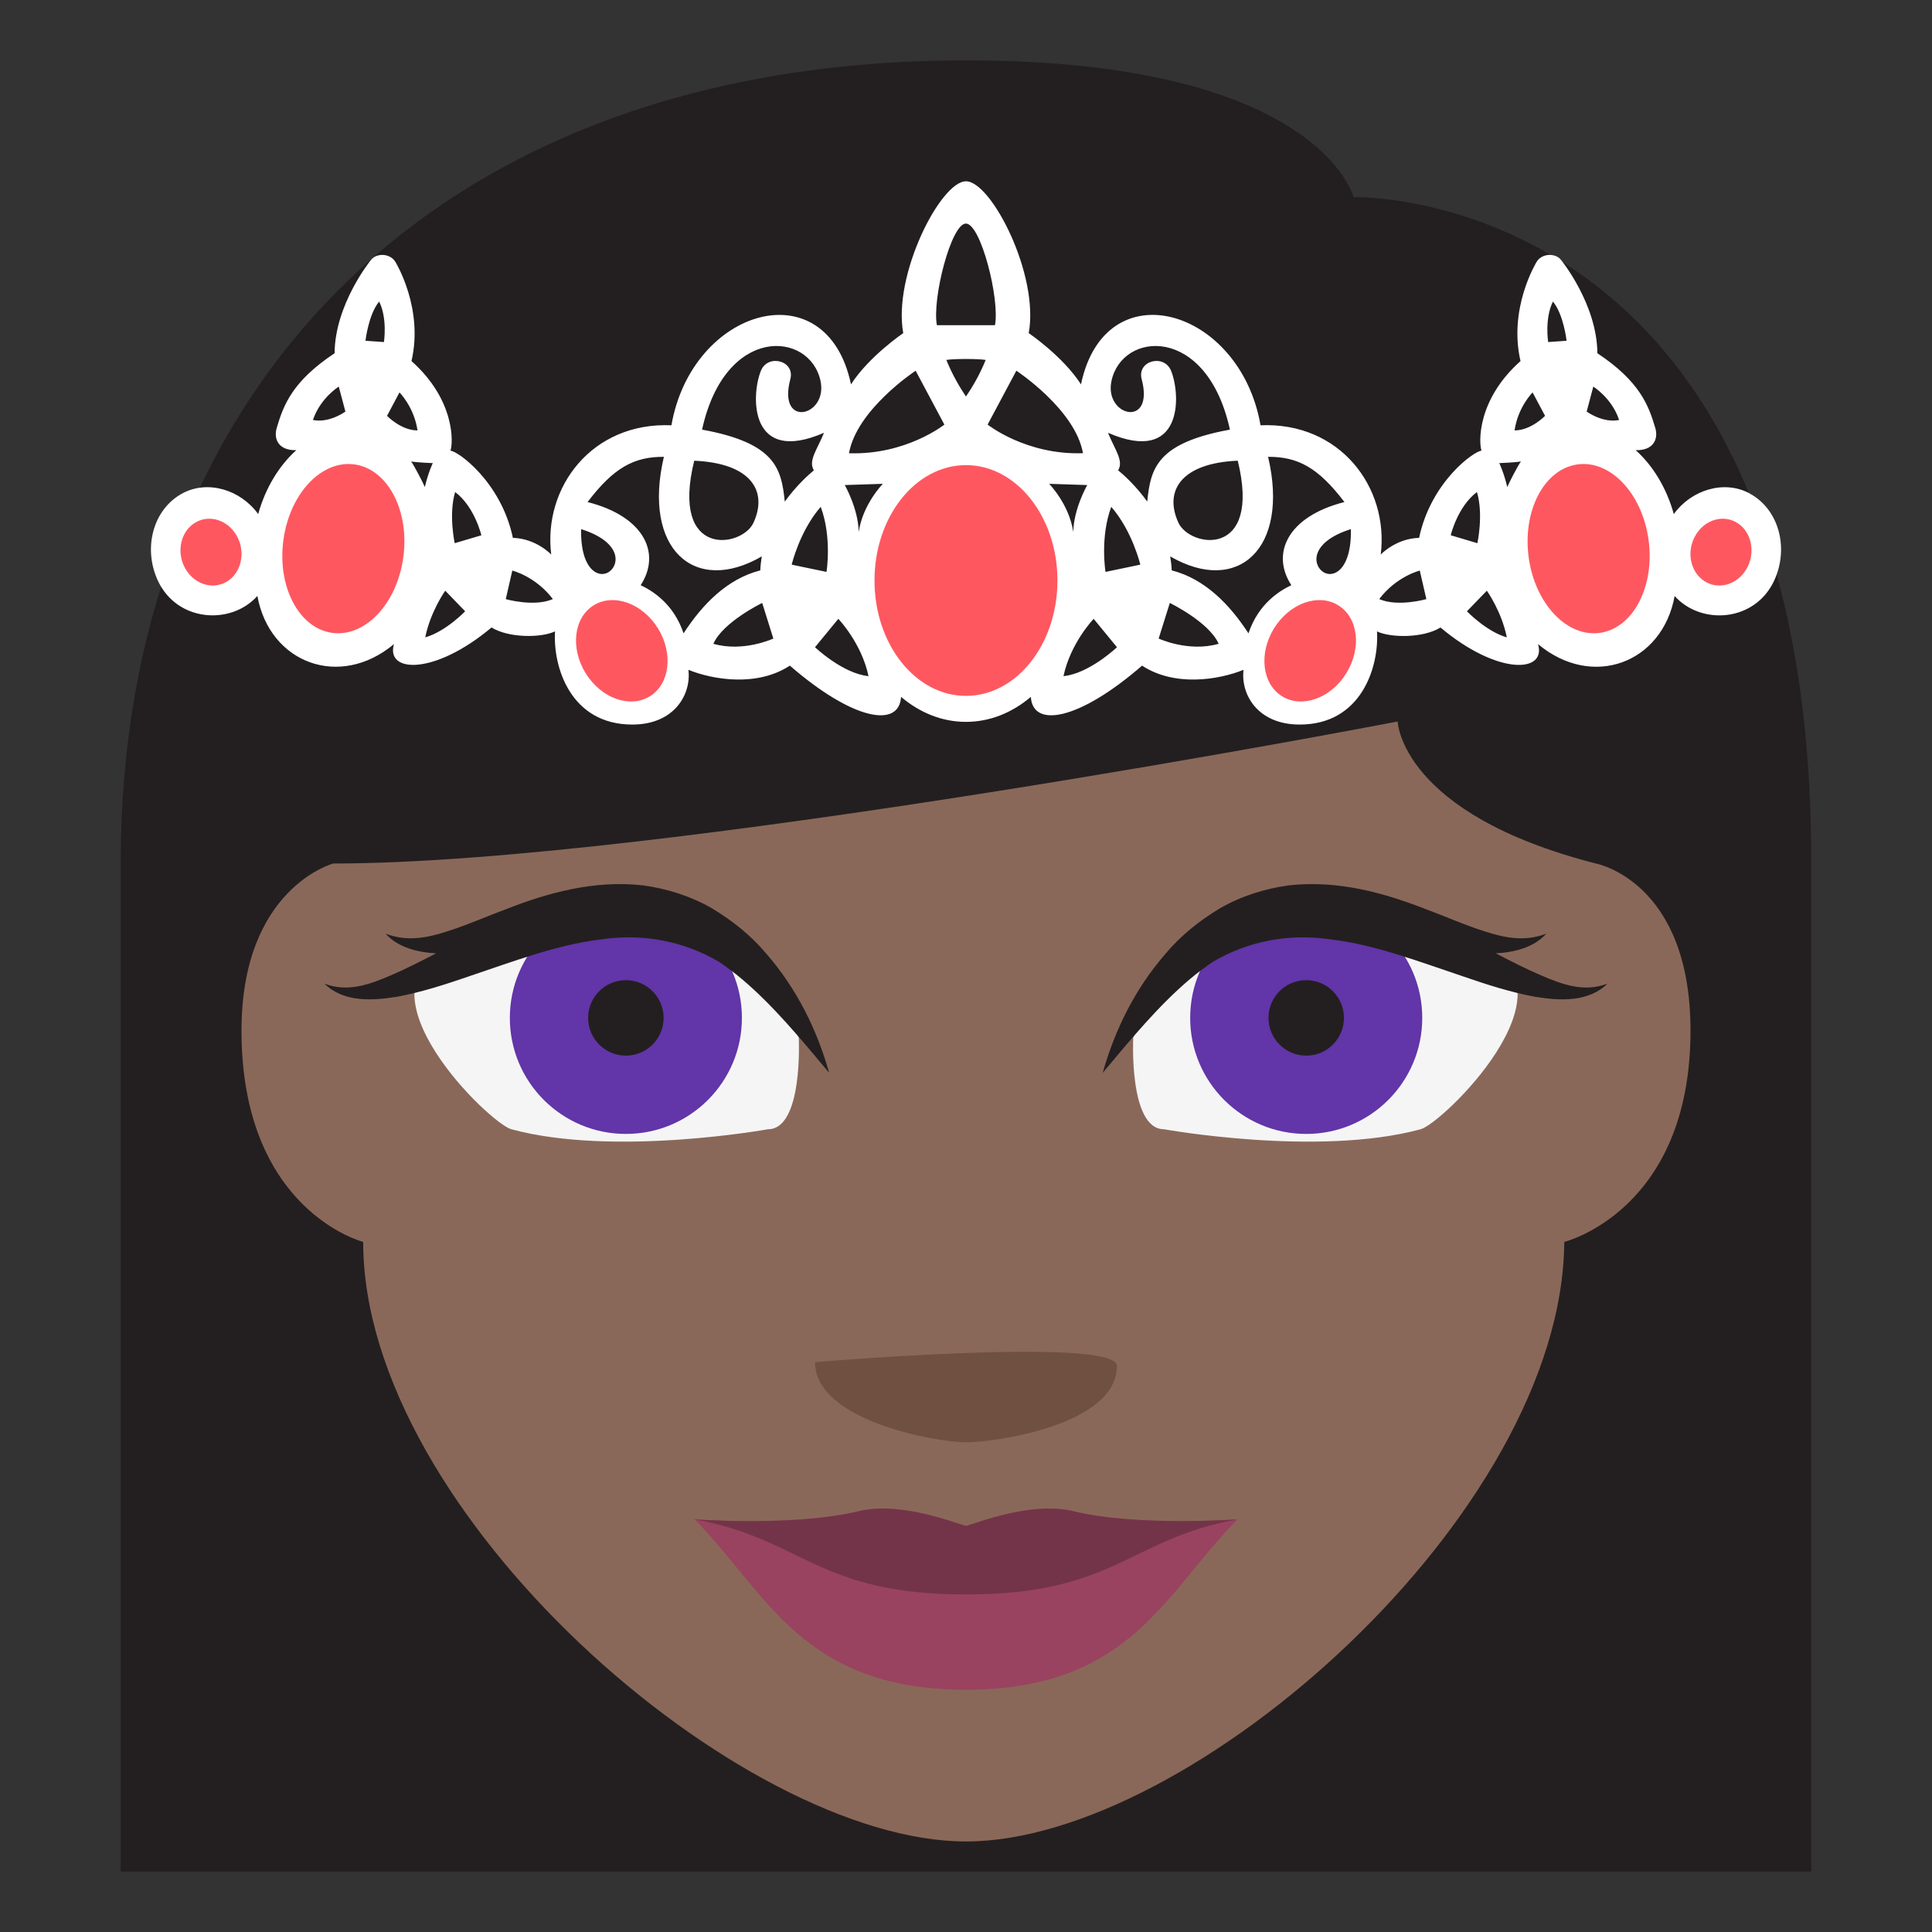
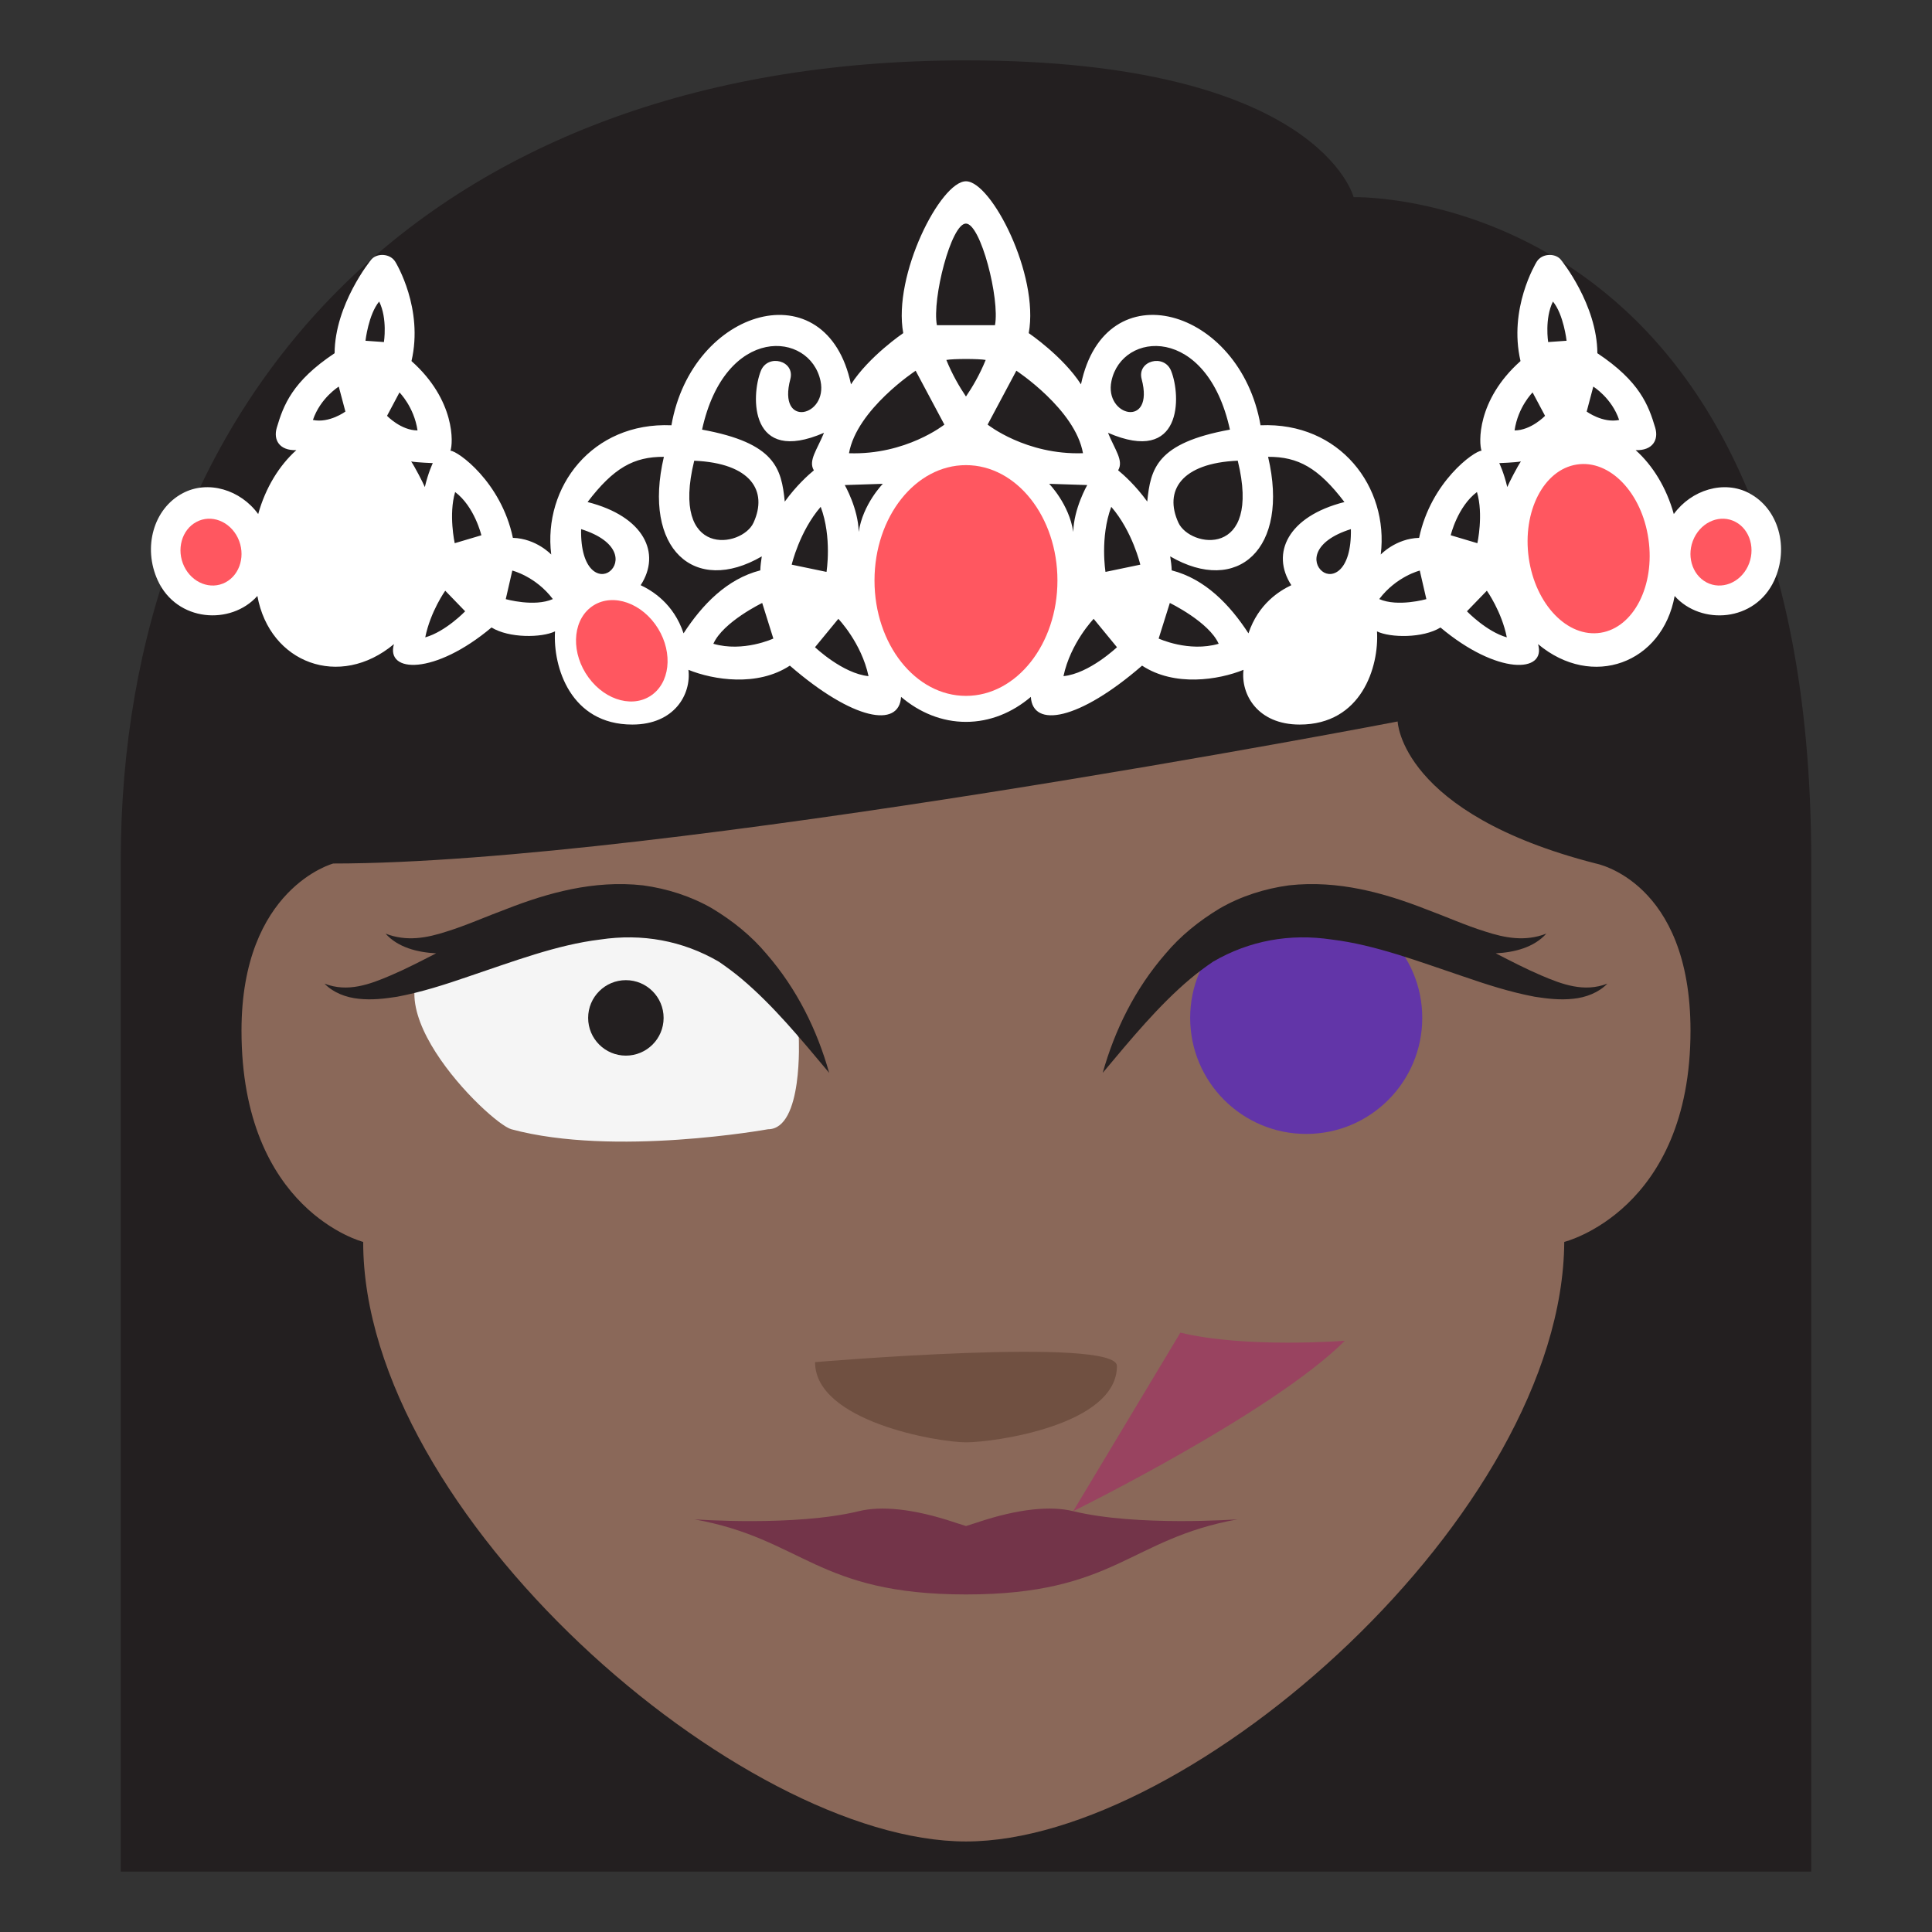
<svg xmlns="http://www.w3.org/2000/svg" viewBox="0 0 64 64" enable-background="new 0 0 64 64">
  <rect x="0" y="0" width="64" height="64" fill="#333333" stroke="none" />
  <path fill="#231f20" d="M32,2C13.891,2,4,13.449,4,28.527V62h56V28.527C60,6.113,44.84,6.531,44.84,6.531S43.699,2,32,2z" />
  <path fill="#8a6859" d="m12.03 41.14c0 0-4.03-1.031-4.03-6.998 0-4.727 3.039-5.537 3.039-5.537 10.895 0 35.26-4.705 35.26-4.705s.092 3.047 6.566 4.705c0 0 3.135.578 3.135 5.537 0 5.967-4.182 6.998-4.182 6.998-.058 9-12.351 19.861-19.818 19.861s-19.969-10.859-19.969-19.861" />
  <path fill="#705041" d="m37 45.25c0 1.963-4.066 2.529-5 2.529s-5-.695-5-2.656c0 0 10-.851 10 .127" />
-   <path fill="#994360" d="m35.551 50.06c-.727-.178-1.787-.094-3.186.375-.121.037-.244.078-.365.117-.123-.039-.244-.08-.365-.117-1.398-.469-2.461-.553-3.186-.375-2.164.527-5.447.27-5.447.27 2.385 2.387 3.52 5.645 8.998 5.645s6.611-3.258 8.998-5.645c0-.001-3.283.257-5.447-.27" />
+   <path fill="#994360" d="m35.551 50.06s6.611-3.258 8.998-5.645c0-.001-3.283.257-5.447-.27" />
  <path fill="#733449" d="m35.551 50.06c-.727-.178-1.787-.094-3.186.375-.121.037-.244.078-.365.117-.123-.039-.244-.08-.365-.117-1.398-.469-2.461-.553-3.186-.375-2.125.518-5.461.268-5.447.27 3.602.648 4.051 2.488 8.998 2.488s5.396-1.84 8.998-2.488c.012-.003-3.322.247-5.447-.27" />
  <path fill="#fff" d="m57.948 16.339c-.837-.445-1.918-.115-2.501.69-.244-.875-.695-1.607-1.263-2.117.565.018.766-.344.648-.741-.222-.745-.511-1.536-1.917-2.47-.01-1.614-1.184-3.072-1.226-3.117-.195-.206-.615-.189-.785.088-.031.053-.939 1.551-.535 3.289-1.46 1.299-1.381 2.735-1.291 2.969-.237.004-1.678 1.027-2.068 2.887-.777.023-1.271.553-1.271.553.275-2.236-1.357-4.395-3.982-4.282-.676-3.891-5.146-5.185-5.948-1.356-.599-.93-1.731-1.697-1.731-1.697.353-1.928-1.237-5.03-2.079-5.03-.84 0-2.43 3.107-2.078 5.03 0 0-1.133.768-1.731 1.697-.802-3.828-5.271-2.534-5.948 1.356-2.625-.112-4.258 2.046-3.982 4.282 0 0-.492-.529-1.27-.553-.391-1.859-1.832-2.883-2.069-2.887.091-.233.171-1.67-1.29-2.969.404-1.738-.504-3.236-.536-3.289-.17-.277-.591-.294-.784-.088-.043.045-1.217 1.503-1.227 3.117-1.406.934-1.695 1.725-1.916 2.47-.118.397.083.759.648.741-.567.51-1.02 1.242-1.263 2.117-.583-.806-1.665-1.136-2.501-.69-.972.515-1.324 1.798-.828 2.884.633 1.383 2.426 1.498 3.302.519.406 2.228 2.728 3.097 4.524 1.595-.281.967 1.354 1.028 3.232-.551.584.359 1.662.342 2.104.129-.073 1.175.513 3.087 2.56 3.087 1.402 0 1.957-1.01 1.859-1.813.827.335 2.283.568 3.36-.139 2.098 1.82 3.622 2.076 3.684 1.035.612.52 1.353.828 2.149.828.799 0 1.539-.309 2.15-.828.062 1.041 1.586.785 3.685-1.035 1.076.707 2.533.474 3.36.139-.096.803.457 1.813 1.861 1.813 2.046 0 2.632-1.912 2.561-3.086.44.213 1.519.23 2.103-.129 1.88 1.579 3.514 1.518 3.232.551 1.798 1.502 4.119.633 4.525-1.595.875.979 2.668.864 3.301-.519.496-1.085.144-2.368-.828-2.883m-47.582-2.429c.246-.729.856-1.105.856-1.105l.22.827c0 0-.533.391-1.076.278m2.352-2.581l-.611-.043c0 0 .098-.87.453-1.299.281.566.158 1.342.158 1.342m.103 2.444l.412-.775c0 0 .482.477.598 1.258-.547.001-1.01-.483-1.01-.483m.799 1.512c.222.037.717.054.717.054s-.152.312-.264.794c-.052-.133-.349-.705-.453-.848m.467 5.826c.171-.856.662-1.545.662-1.545l.66.682c0 0-.648.674-1.322.863m.976-3.119c0 0-.208-.949.014-1.695.646.486.869 1.433.869 1.433l-.883.262m1.691 1.853l.217-.946c0 0 .772.19 1.343.944-.616.271-1.56.002-1.56.002m22.283-2.531c-.486-1.057.09-1.975 1.965-2.055.8 3.257-1.585 2.882-1.965 2.055m-7.04-9.91c.491 0 1.128 2.499.963 3.367h-1.924c-.166-.868.472-3.367.961-3.367m-9 7.856c1.874.08 2.449.998 1.963 2.055-.379.826-2.765 1.201-1.963-2.055m-2.795 3.662c-.326.262-.979.004-.952-1.396 1.286.404 1.292 1.124.952 1.396m2.442 2.056c-.33-.985-1.035-1.411-1.421-1.595.688-1.055.118-2.278-1.759-2.754.859-1.129 1.53-1.504 2.528-1.498-.718 3.057 1.019 4.591 3.243 3.298-.023.154-.045.311-.049.463-1.108.285-1.923 1.135-2.542 2.086m.987.346c.321-.725 1.618-1.352 1.618-1.352l.369 1.179c0 0-.995.462-1.987.173m2.365-4.711c-.11-1.093-.31-1.94-2.739-2.383.765-3.49 3.574-3.266 3.924-1.612.249 1.176-1.438 1.585-1-.062.161-.611-.746-.85-.977-.272-.331.829-.381 3.124 2.092 2.051-.227.56-.529.923-.336 1.244-.18.148-.582.507-.962 1.034m1.189.174c.379 1.014.192 2.156.192 2.156l-1.153-.24c0 0 .256-1.101.961-1.916m-.189 4.651l.773-.94c0 0 .765.793 1 1.898-.856-.085-1.773-.958-1.773-.958m1.448-3.819c-.015-.773-.462-1.553-.462-1.553l1.261-.041c0 0-.663.674-.799 1.594m-.322-2.607c.257-1.452 2.208-2.733 2.208-2.733l.952 1.785c0-.001-1.271 1.012-3.16.948m3.875-1.879c-.205-.303-.451-.72-.65-1.211.229-.043 1.074-.043 1.303 0-.198.491-.446.908-.653 1.211m.717.93l.952-1.785c0 0 1.951 1.281 2.207 2.733-1.888.065-3.159-.948-3.159-.948m2.039 1.962l1.261.041c0 0-.447.779-.463 1.553-.136-.92-.798-1.594-.798-1.594m.474 6.371c.235-1.105 1-1.898 1-1.898l.772.94c0 0-.917.873-1.772.958m1.392-3.453c0 0-.187-1.143.191-2.156.705.814.962 1.916.962 1.916l-1.153.24m.418-3.364c.193-.321-.109-.685-.335-1.244 2.473 1.073 2.423-1.222 2.091-2.051-.229-.577-1.138-.339-.976.272.436 1.646-1.251 1.237-1 .062.35-1.653 3.159-1.878 3.924 1.612-2.429.442-2.629 1.29-2.739 2.383-.379-.527-.782-.886-.962-1.034m1.34 5.572l.37-1.179c0 0 1.296.627 1.618 1.352-.993.289-1.988-.173-1.988-.173m4.395-1.768c-.386.184-1.089.609-1.42 1.595-.619-.95-1.435-1.801-2.543-2.086-.004-.152-.025-.309-.05-.463 2.225 1.293 3.962-.241 3.243-3.298.999-.006 1.67.369 2.529 1.498-1.876.475-2.446 1.699-1.759 2.754m1.022-.461c-.341-.271-.335-.992.951-1.396.026 1.4-.626 1.658-.951 1.396m1.89.921c.57-.754 1.343-.944 1.343-.944l.218.946c-.001 0-.946.269-1.561-.002m3.237-3.546c.222.746.014 1.695.014 1.695l-.883-.263c0 0 .223-.946.869-1.432m-.332 3.951l.66-.682c0 0 .491.688.661 1.545-.673-.189-1.321-.863-1.321-.863m1.336-4.115c-.112-.482-.265-.794-.265-.794s.496-.017.717-.054c-.104.143-.4.715-.452.848m.242-1.877c.114-.781.597-1.258.597-1.258l.413.775c0 0-.464.484-1.01.483m1.113-2.927c0 0-.123-.776.158-1.342.355.429.452 1.299.452 1.299l-.61.043m1.276 2.303l.219-.827c0 0 .612.376.856 1.105-.542.113-1.075-.278-1.075-.278" />
  <g fill="#ff5760">
    <path d="m56.53 19.292c-.492-.261-.676-.921-.409-1.474.267-.551.88-.791 1.371-.529.489.259.673.92.408 1.473-.265.551-.879.789-1.37.53" />
-     <path d="m44.502 22.444c-.574.788-1.537 1.031-2.146.54-.605-.488-.632-1.525-.055-2.313.576-.786 1.536-1.029 2.145-.539.608.489.632 1.526.056 2.312" />
    <path d="m54.608 17.865c.219 1.538-.493 2.925-1.586 3.096-1.096.17-2.161-.938-2.38-2.477-.217-1.541.495-2.927 1.591-3.096 1.094-.171 2.159.938 2.375 2.477" />
    <path d="m7.47 19.292c.492-.261.675-.921.409-1.474-.267-.551-.88-.791-1.371-.529-.49.259-.673.92-.408 1.473.266.551.879.789 1.37.53" />
    <ellipse cx="31.999" cy="19.23" rx="3.03" ry="3.822" />
    <path d="m19.497 22.444c.576.788 1.537 1.031 2.146.54.606-.488.632-1.525.056-2.313-.577-.786-1.537-1.029-2.146-.539-.607.489-.632 1.526-.056 2.312" />
-     <path d="m9.392 17.865c-.22 1.538.492 2.925 1.586 3.096 1.096.17 2.161-.938 2.379-2.477.218-1.541-.494-2.927-1.59-3.096-1.094-.171-2.159.938-2.375 2.477" />
  </g>
-   <path fill="#f5f5f5" d="m38.56 37.408c-1.174 0-1.02-3.037-1.02-3.037 3.609-8.06 11.645-2.961 11.645-2.961 3.125 1.396-1.4 5.805-2.125 5.998-3.403.922-8.5 0-8.5 0" />
  <circle fill="#6235a8" cx="43.27" cy="33.719" r="3.844" />
  <g fill="#231f20">
-     <circle cx="43.27" cy="33.719" r="1.25" />
    <path d="m51.05 32.31c-.503-.214-1-.473-1.502-.73.623-.031 1.27-.196 1.676-.653-.698.274-1.373.143-2.024-.069-.656-.203-1.306-.497-1.989-.749-1.346-.525-2.881-.962-4.51-.781-.803.108-1.6.362-2.296.765-.688.414-1.308.916-1.802 1.508-1.01 1.163-1.675 2.521-2.074 3.938.945-1.129 1.855-2.232 2.895-3.11.247-.207.501-.396.76-.572 1.203-.701 2.547-.941 3.928-.734 1.443.174 2.887.729 4.389 1.233.75.258 1.523.509 2.343.663.411.064.836.114 1.265.067.426-.041.855-.207 1.137-.502-.769.3-1.503.023-2.196-.274" />
  </g>
  <path fill="#f5f5f5" d="m25.44 37.408c1.174 0 1.02-3.037 1.02-3.037-3.609-8.06-11.645-2.961-11.645-2.961-3.125 1.396 1.4 5.805 2.125 5.998 3.403.922 8.5 0 8.5 0" />
-   <circle fill="#6235a8" cx="20.733" cy="33.719" r="3.844" />
  <g fill="#231f20">
    <circle cx="20.733" cy="33.719" r="1.25" />
    <path d="m12.946 32.31c.503-.214 1-.473 1.502-.73-.623-.031-1.27-.196-1.676-.653.698.274 1.373.143 2.024-.069.656-.203 1.306-.497 1.989-.749 1.346-.525 2.881-.962 4.51-.781.803.108 1.6.362 2.296.765.688.414 1.308.916 1.802 1.508 1.01 1.163 1.675 2.521 2.074 3.938-.945-1.129-1.855-2.232-2.895-3.11-.247-.207-.501-.396-.76-.572-1.203-.701-2.547-.941-3.928-.734-1.443.174-2.887.729-4.389 1.233-.75.258-1.523.509-2.343.663-.411.064-.836.114-1.265.067-.426-.041-.855-.207-1.137-.502.769.3 1.503.023 2.196-.274" />
  </g>
</svg>